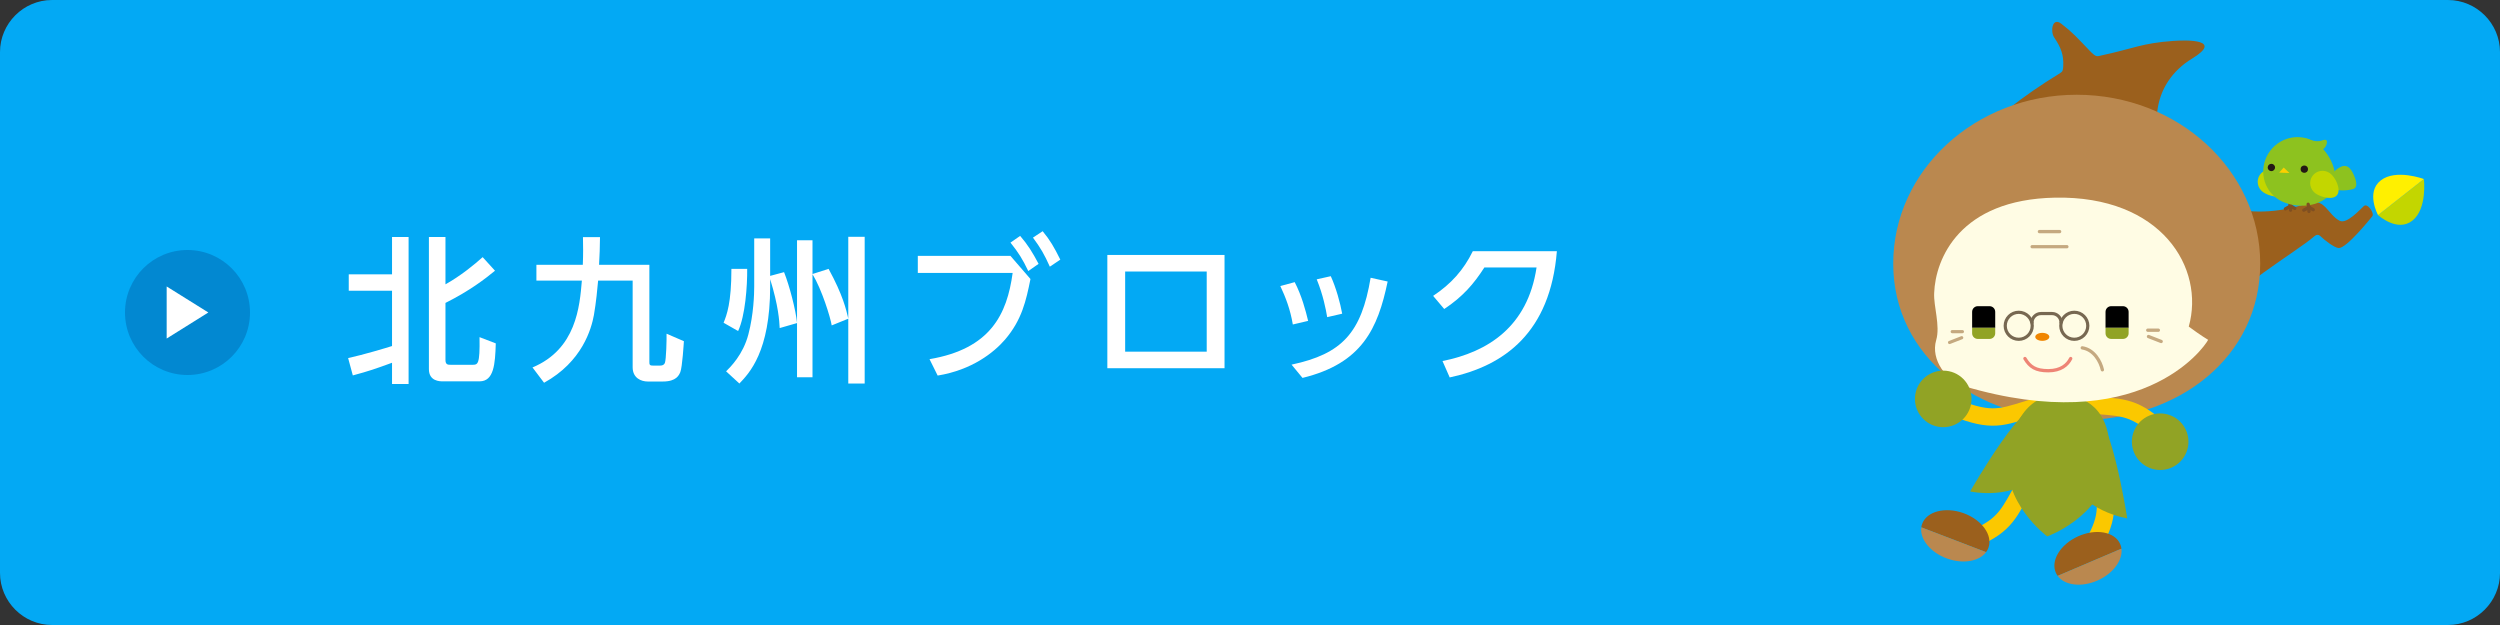
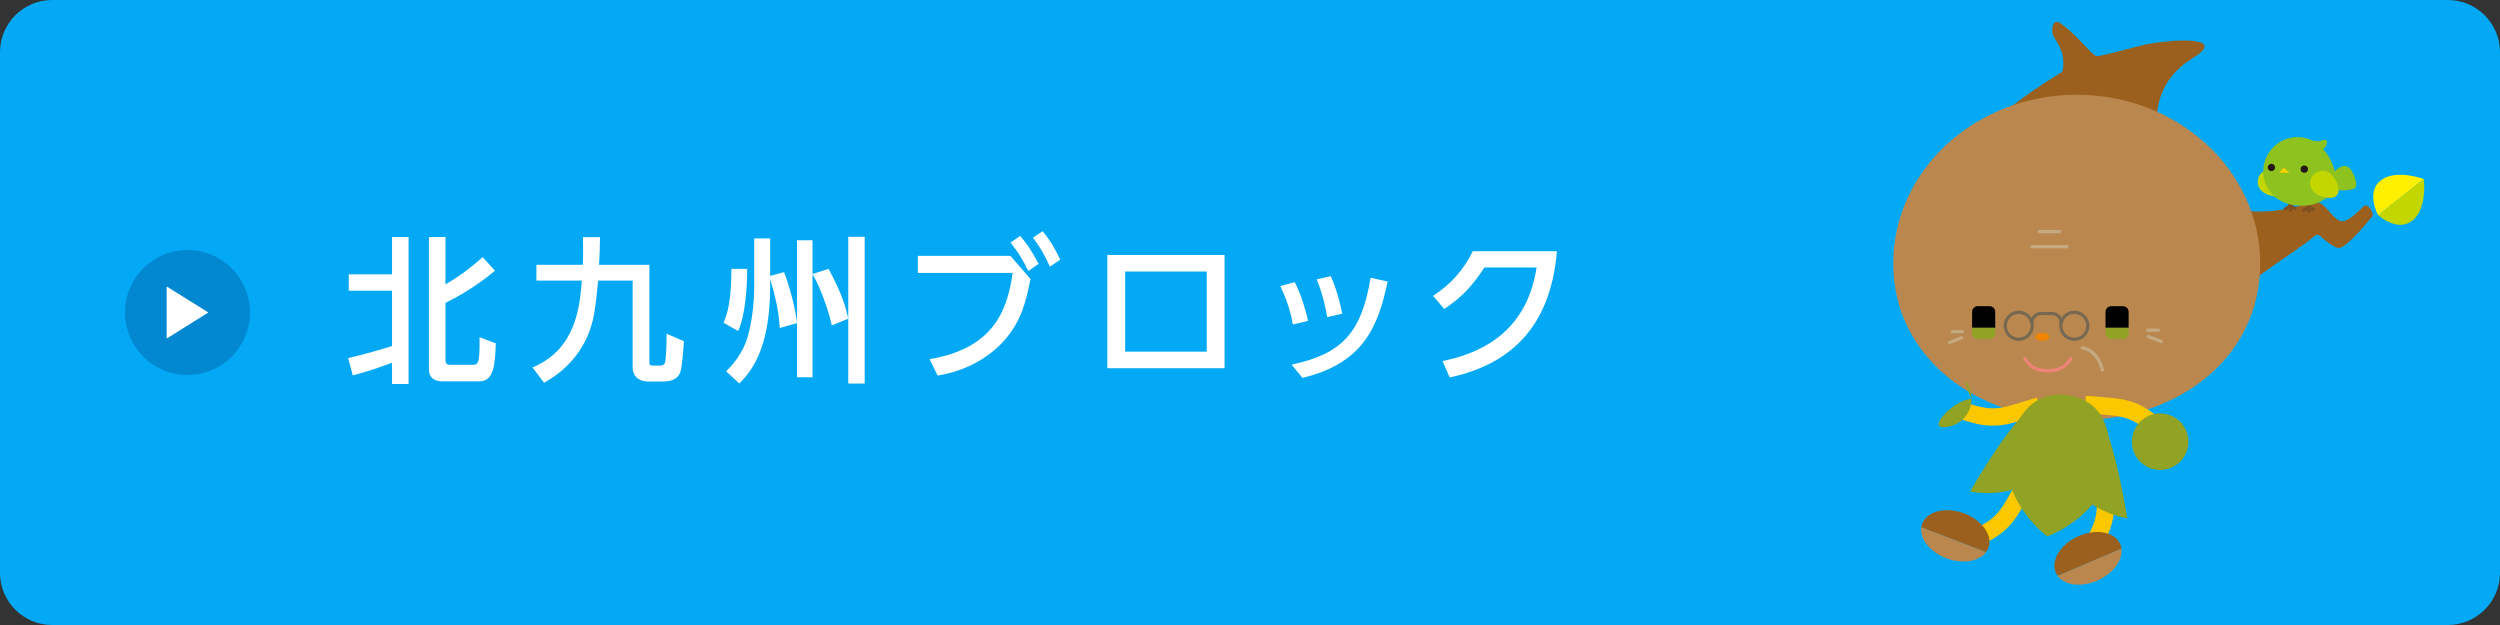
<svg xmlns="http://www.w3.org/2000/svg" version="1.1" id="レイヤー_1" x="0px" y="0px" width="480px" height="120px" viewBox="0 0 480 120" enable-background="new 0 0 480 120" xml:space="preserve">
  <rect x="0" y="0" width="480" height="120" fill="#333333" stroke="none" />
  <g>
    <g>
      <path fill="#03A9F4" d="M480,110c0,5.5-4.5,10-10,10H10c-5.5,0-10-4.5-10-10V10C0,4.5,4.5,0,10,0h460c5.5,0,10,4.5,10,10V110z" />
    </g>
    <g>
      <g>
        <path fill="#FFFFFF" d="M66.84,68.75c2.91-0.631,7.29-1.951,8.43-2.311V55.82h-8.31v-3.15h8.31V45.5h3.18v28.229h-3.18V69.65     c-3.21,1.17-4.41,1.59-7.529,2.43L66.84,68.75z M82.35,45.5h3.18v9.09c2.819-1.561,5.55-3.779,7.14-5.219l2.37,2.609     c-1.98,1.619-4.8,3.811-9.51,6.18v10.949c0,0.93,0.479,0.93,1.05,0.93h4.11c1.05,0,1.47,0,1.38-5.309l3.119,1.199     c-0.12,3.99-0.359,7.289-3.119,7.289h-7.05c-0.54,0-2.67,0-2.67-2.34V45.5z" />
        <path fill="#FFFFFF" d="M102.24,70.549c8.399-3.51,9.06-11.699,9.479-16.678h-8.729V50.84h8.909     c0.09-2.129,0.061-3.689,0.03-5.309h3.27c-0.029,1.859-0.06,3.539-0.18,5.309h9.659v18.57c0,0.539,0,0.779,0.63,0.779h1.471     c0.33,0,0.689-0.09,0.87-0.48c0.27-0.66,0.359-4.68,0.329-5.639l3.33,1.439c-0.029,0.391-0.3,4.98-0.689,5.939     c-0.24,0.541-0.721,1.801-3.33,1.801h-2.94c-1.199,0-2.88-0.631-2.88-2.73V53.871h-6.629c-0.12,1.408-0.391,4.229-0.811,6.629     c-0.479,2.609-2.22,8.939-9.569,12.99L102.24,70.549z" />
        <path fill="#FFFFFF" d="M143.46,51.621c0.03,3.299-0.36,8.969-1.74,11.939l-2.79-1.59c0.601-1.5,1.5-3.75,1.5-10.35H143.46z      M147.869,52.971l2.67-0.721c1.051,2.641,2.25,7.26,2.49,9.75V46.131h2.97v6.479l3.09-0.988c2.76,5.039,3.39,7.859,3.78,9.539     V45.471h3.149v28.168h-3.149V61.189l-3.18,1.291c-0.24-1.5-1.891-6.9-3.69-9.84v19.799h-2.97v-10.41l-3.33,0.961     c-0.06-1.291-0.239-4.291-1.83-9.391v1.441c0,12.479-4.02,16.619-5.909,18.598l-2.55-2.34c0.779-0.779,3.27-3.18,4.29-7.139     c0.989-3.75,1.109-7.68,1.109-9.119v-9.27h3.06V52.971z" />
        <path fill="#FFFFFF" d="M194.01,49.131l3.84,4.439c-0.841,4.17-1.65,7.859-4.891,11.639c-2.159,2.49-6.329,5.82-12.929,6.9     l-1.561-3.15c11.7-1.979,14.88-8.609,15.96-16.559h-18.21v-3.27H194.01z M195.869,45.291c1.47,1.709,2.37,3.15,3.54,5.369     l-1.98,1.381c-1.109-2.311-1.859-3.51-3.419-5.461L195.869,45.291z M200.189,44.391c1.38,1.65,2.22,3.09,3.39,5.459l-2.01,1.352     c-1.08-2.4-1.74-3.541-3.24-5.58L200.189,44.391z" />
        <path fill="#FFFFFF" d="M235.109,48.951v21.748H212.61V48.951H235.109z M231.689,52.131H216.03V67.52h15.659V52.131z" />
        <path fill="#FFFFFF" d="M248.221,62.301c-0.48-2.881-1.38-5.221-2.4-7.381l2.761-0.75c1.35,2.609,2.1,5.43,2.579,7.439     L248.221,62.301z M247.98,70.01c9.72-2.07,13.409-6.119,15.18-16.68l3.27,0.721c-1.89,9.059-4.92,15.719-16.35,18.508     L247.98,70.01z M254.82,60.891c-0.27-1.59-0.78-4.23-2.01-7.26l2.7-0.602c1.02,2.221,1.829,5.191,2.189,7.201L254.82,60.891z" />
        <path fill="#FFFFFF" d="M276.961,69.32c8.699-1.74,16.349-6.57,18.059-17.971H285c-2.01,3.15-4.17,5.641-7.71,7.98l-2.13-2.52     c3.48-2.311,5.851-4.98,7.62-8.58h16.14c-1.261,15.6-10.05,21.988-20.579,24.238L276.961,69.32z" />
      </g>
    </g>
    <g>
      <g>
        <circle fill="#0288D1" cx="36" cy="60" r="12" />
      </g>
      <polygon fill="#FFFFFF" points="32,55 40,59.998 32,65   " />
    </g>
    <g>
      <g>
        <g>
          <path fill="#9B601D" d="M453.867,39.557c-0.698,0.607-3.23,3.492-4.614,2.846c-1.108-0.516-1.939-1.771-2.779-2.625      c-1.397-1.428-2.509-0.992-4.358-0.438c-24.329,7.309-36.553-18.73-21.246-28.086c6.043-3.688-0.847-3.598-3.613-3.398      c-5.975,0.426-7.487,1.42-13.629,2.752c-1.036,0.229-1.111,0.471-2.406-0.867c-2.461-2.555-3.261-3.504-5.468-5.197      c-1.715-1.314-2.131,1.479-1.356,2.637c1.356,2.008,1.843,3.428,1.745,5.496c-0.039,0.771-0.087,1.051-0.573,1.344      c-30.299,18.527-23.31,31.66-21.121,36.59c0.126,0.293,51.909,9.775,52.007,9.459c1.207-3.91,14.71-11.924,17.758-14.592      c0.581-0.512,0.95-0.512,1.458,0c0.558,0.559,2.563,2.121,3.354,2.148c1.529,0.047,6.027-5.586,6.449-6.092      C455.944,40.961,454.578,38.928,453.867,39.557z" />
          <path fill="#BA884F" d="M433.959,50.607c0,17.902-15.535,30.078-34.995,30.078c-19.459,0-35.465-12.176-35.465-30.078      s15.771-32.414,35.23-32.414S433.959,32.705,433.959,50.607z" />
          <path fill="none" stroke="#FBC800" stroke-width="3.336" stroke-miterlimit="10" d="M400.344,77.658      c6.843,0.609,8.954,0.107,14.063,4.621" />
          <path fill="none" stroke="#FBC800" stroke-width="3.336" stroke-miterlimit="10" d="M391.53,77.924      c-6.586,1.957-8.369,3.205-14.78,0.891" />
          <path fill="none" stroke="#FBC800" stroke-width="3.336" stroke-miterlimit="10" d="M403.566,89.977      c0.749,6.832,1.656,8.807-1.77,14.697" />
          <path fill="none" stroke="#FBC800" stroke-width="3.336" stroke-miterlimit="10" d="M389.101,92.6      c-3.437,5.965-3.863,8.094-10.107,10.83" />
          <g>
            <path fill-rule="evenodd" clip-rule="evenodd" fill="#91A325" d="M404.772,90.082c-1.351,9.182-11.703,12.912-11.703,12.912       s-8.83-6.555-7.479-15.738c1.353-9.184,6.177-12.152,11.475-11.377C402.361,76.66,406.126,80.898,404.772,90.082z" />
            <path fill-rule="evenodd" clip-rule="evenodd" fill="#91A325" d="M391.869,90.588c-4.898,5.699-13.601,3.775-13.601,3.775       s11.179-19.664,14.47-16.83C396.026,80.352,396.774,84.883,391.869,90.588z" />
            <path fill-rule="evenodd" clip-rule="evenodd" fill="#91A325" d="M397.075,91.131c2.537,7.08,11.351,8.393,11.351,8.393       s-3.405-22.359-7.486-20.898C396.858,80.088,394.544,84.055,397.075,91.131z" />
          </g>
          <g>
-             <path fill="#FFFCE4" d="M420.244,62.705c3.145-11.215-5.199-25.168-25.711-24.756c-18.269,0.361-22.936,11.721-23.173,18.314       c-0.132,2.535,1.202,6.299,0.387,9.039c-1.122,3.777,2.031,7.861,5.274,8.824c33.692,9.996,46.071-7.164,46.942-8.879       C423.964,65.248,422.607,64.457,420.244,62.705z" />
-           </g>
+             </g>
          <path fill="#F08600" d="M393.476,64.676c0,0.426-0.605,0.768-1.354,0.768c-0.741,0-1.351-0.342-1.351-0.768      c0-0.424,0.609-0.768,1.351-0.768C392.87,63.908,393.476,64.252,393.476,64.676z" />
          <path fill="none" stroke="#EE8475" stroke-width="0.638" stroke-linecap="round" stroke-linejoin="round" stroke-miterlimit="10" d="      M397.574,68.838c-0.605,1.215-1.875,2.342-4.301,2.342c-2.433,0-3.529-0.742-4.485-2.342" />
          <g>
            <path fill="#9B601D" d="M407.055,104.414c-1.052-2.334-4.665-2.973-8.068-1.438c-3.408,1.541-5.313,4.682-4.255,7.014       c0.086,0.205,0.208,0.395,0.339,0.576l12.253-5.227C407.279,105.023,407.191,104.707,407.055,104.414z" />
            <path fill="#BA884F" d="M395.07,110.566c1.352,1.852,4.629,2.258,7.732,0.855c2.972-1.344,4.793-3.902,4.521-6.082       L395.07,110.566z" />
          </g>
          <g>
            <path fill="#9B601D" d="M381.785,105.158c0.863-2.408-1.291-5.381-4.807-6.641c-3.518-1.26-7.067-0.328-7.932,2.082       c-0.076,0.211-0.129,0.432-0.156,0.646l12.431,4.768C381.521,105.75,381.674,105.465,381.785,105.158z" />
            <path fill="#BA884F" d="M368.891,101.246c-0.317,2.271,1.758,4.846,4.965,5.996c3.067,1.1,6.155,0.533,7.466-1.229       L368.891,101.246z" />
          </g>
-           <path fill="#91A325" d="M378.535,76.59c0,3.002-2.434,5.43-5.433,5.43c-3.001,0-5.433-2.428-5.433-5.43s2.432-5.43,5.433-5.43      C376.102,71.16,378.535,73.588,378.535,76.59z" />
+           <path fill="#91A325" d="M378.535,76.59c0,3.002-2.434,5.43-5.433,5.43s2.432-5.43,5.433-5.43      C376.102,71.16,378.535,73.588,378.535,76.59z" />
          <path fill="#91A325" d="M409.704,82.797c1.11-2.783,4.266-4.143,7.051-3.037c2.792,1.104,4.151,4.266,3.047,7.047      c-1.105,2.791-4.262,4.152-7.049,3.051C409.963,88.746,408.597,85.588,409.704,82.797z" />
          <g>
            <path fill="#C3D600" d="M463.172,42.365c2.903-2.283,2.213-7.988,2.213-7.988l-8.8,6.92       C456.585,41.297,460.276,44.656,463.172,42.365z" />
            <path fill="#FFF000" d="M456.585,41.297l8.8-6.92c0,0-5.391-2.018-8.29,0.27C454.189,36.928,456.585,41.297,456.585,41.297z" />
          </g>
          <path fill="none" stroke="#C5A980" stroke-width="0.638" stroke-linecap="round" stroke-linejoin="round" stroke-miterlimit="10" d="      M399.796,66.789c2.28,0.352,3.509,2.631,3.859,4.213" />
          <line fill="none" stroke="#C5A980" stroke-width="0.638" stroke-linecap="round" stroke-linejoin="round" stroke-miterlimit="10" x1="396.841" y1="47.367" x2="390.172" y2="47.367" />
          <line fill="none" stroke="#C5A980" stroke-width="0.638" stroke-linecap="round" stroke-linejoin="round" stroke-miterlimit="10" x1="395.448" y1="44.465" x2="391.569" y2="44.465" />
          <g>
            <line fill="#804F21" stroke="#804F21" stroke-width="0.638" stroke-linecap="round" stroke-linejoin="round" stroke-miterlimit="10" x1="439.456" y1="38.07" x2="439.782" y2="39.707" />
            <line fill="none" stroke="#804F21" stroke-width="0.638" stroke-linecap="round" stroke-linejoin="round" stroke-miterlimit="10" x1="439.538" y1="39.691" x2="438.798" y2="40.105" />
            <line fill="none" stroke="#804F21" stroke-width="0.638" stroke-linecap="round" stroke-linejoin="round" stroke-miterlimit="10" x1="439.782" y1="39.529" x2="439.782" y2="40.35" />
            <line fill="none" stroke="#804F21" stroke-width="0.638" stroke-linecap="round" stroke-linejoin="round" stroke-miterlimit="10" x1="439.782" y1="39.529" x2="440.607" y2="40.021" />
            <path fill="#C3D600" d="M438.683,37.164c-0.749,1.08-3.054,0.502-4.155-0.262c-1.098-0.766-1.38-2.26-0.629-3.338       c0.751-1.08,2.25-1.336,3.35-0.572C438.346,33.756,439.436,36.084,438.683,37.164z" />
            <path fill="#8DC21F" d="M444.999,27.654c2.795,2.168,4.602,6.742,2.392,9.594c-2.213,2.846-7.612,2.893-10.403,0.721       c-2.795-2.172-3.268-6.236-1.055-9.088C438.146,26.033,442.202,25.484,444.999,27.654z" />
            <polygon fill="#FCCF00" points="439.572,33.221 438.468,32.166 437.6,33.141      " />
            <path fill="#231815" d="M436.808,32.15c0,0.396-0.315,0.707-0.703,0.707c-0.391,0-0.705-0.311-0.705-0.707       c0-0.385,0.314-0.699,0.705-0.699C436.492,31.451,436.808,31.766,436.808,32.15z" />
            <circle fill="#231815" cx="442.426" cy="32.48" r="0.703" />
            <path fill="#8DC21F" d="M447.131,35.594c-0.591-1.176,1.015-2.922,2.21-3.523c1.2-0.604,1.957,0.08,2.599,1.541       c0.762,1.75,0.52,2.486-0.154,2.689C450.505,36.689,447.719,36.768,447.131,35.594z" />
            <path fill="#C3D600" d="M448.752,37.41c-0.754,1.078-3.057,0.498-4.153-0.262c-1.098-0.766-1.378-2.258-0.629-3.34       c0.753-1.082,2.249-1.334,3.346-0.572C448.419,34.002,449.506,36.328,448.752,37.41z" />
            <path fill="#8DC21F" d="M442.67,26.488c0,0,1.811,0.982,3.125,0.49c0.831-0.311,1.145-0.104,0.904,0.74       c-0.33,1.148-1.479,1.148-1.479,1.148" />
-             <line fill="#804F21" stroke="#804F21" stroke-width="0.638" stroke-linecap="round" stroke-linejoin="round" stroke-miterlimit="10" x1="443.164" y1="39.219" x2="443.318" y2="39.955" />
            <line fill="none" stroke="#804F21" stroke-width="0.638" stroke-linecap="round" stroke-linejoin="round" stroke-miterlimit="10" x1="443.07" y1="39.939" x2="442.33" y2="40.35" />
            <line fill="none" stroke="#804F21" stroke-width="0.638" stroke-linecap="round" stroke-linejoin="round" stroke-miterlimit="10" x1="443.318" y1="39.773" x2="443.318" y2="40.596" />
            <line fill="none" stroke="#804F21" stroke-width="0.638" stroke-linecap="round" stroke-linejoin="round" stroke-miterlimit="10" x1="443.318" y1="39.773" x2="444.135" y2="40.268" />
          </g>
        </g>
        <path fill="none" stroke="#776851" stroke-width="0.613" stroke-linecap="round" stroke-linejoin="round" stroke-miterlimit="10" d="     M390.142,61.932L390.142,61.932c0-0.955,0.774-1.73,1.73-1.73h2.12c0.954,0,1.729,0.775,1.729,1.73l0,0" />
        <path fill="none" stroke="#776851" stroke-width="0.613" stroke-linecap="round" stroke-linejoin="round" stroke-miterlimit="10" d="     M390.188,62.555c0,1.428-1.161,2.59-2.595,2.59c-1.432,0-2.591-1.162-2.591-2.59c0-1.436,1.159-2.596,2.591-2.596     C389.027,59.959,390.188,61.119,390.188,62.555z" />
        <path fill="none" stroke="#776851" stroke-width="0.613" stroke-linecap="round" stroke-linejoin="round" stroke-miterlimit="10" d="     M400.858,62.555c0,1.428-1.159,2.59-2.589,2.59c-1.434,0-2.595-1.162-2.595-2.59c0-1.436,1.161-2.596,2.595-2.596     C399.699,59.959,400.858,61.119,400.858,62.555z" />
        <line fill="none" stroke="#C5A980" stroke-width="0.638" stroke-linecap="round" stroke-linejoin="round" stroke-miterlimit="10" x1="412.372" y1="63.398" x2="414.402" y2="63.398" />
        <line fill="none" stroke="#C5A980" stroke-width="0.638" stroke-linecap="round" stroke-linejoin="round" stroke-miterlimit="10" x1="412.511" y1="64.615" x2="414.944" y2="65.561" />
        <g>
          <path d="M408.695,59.877c0-0.604-0.489-1.09-1.088-1.09h-2.26c-0.6,0-1.086,0.486-1.086,1.09v3.059h4.434V59.877z" />
          <path fill="#91A325" d="M404.262,62.936v1.055c0,0.598,0.486,1.084,1.086,1.084h2.26c0.599,0,1.088-0.486,1.088-1.084v-1.055      H404.262z" />
        </g>
        <g>
          <path d="M383.082,59.877c0-0.604-0.486-1.09-1.085-1.09h-2.263c-0.599,0-1.085,0.486-1.085,1.09v3.059h4.433V59.877z" />
          <path fill="#91A325" d="M378.649,62.936v1.055c0,0.598,0.486,1.084,1.085,1.084h2.263c0.599,0,1.085-0.486,1.085-1.084v-1.055      H378.649z" />
        </g>
      </g>
      <line fill="none" stroke="#C5A980" stroke-width="0.613" stroke-linecap="round" stroke-linejoin="round" stroke-miterlimit="10" x1="376.779" y1="63.674" x2="374.829" y2="63.674" />
      <line fill="none" stroke="#C5A980" stroke-width="0.613" stroke-linecap="round" stroke-linejoin="round" stroke-miterlimit="10" x1="376.647" y1="64.842" x2="374.313" y2="65.754" />
    </g>
  </g>
</svg>